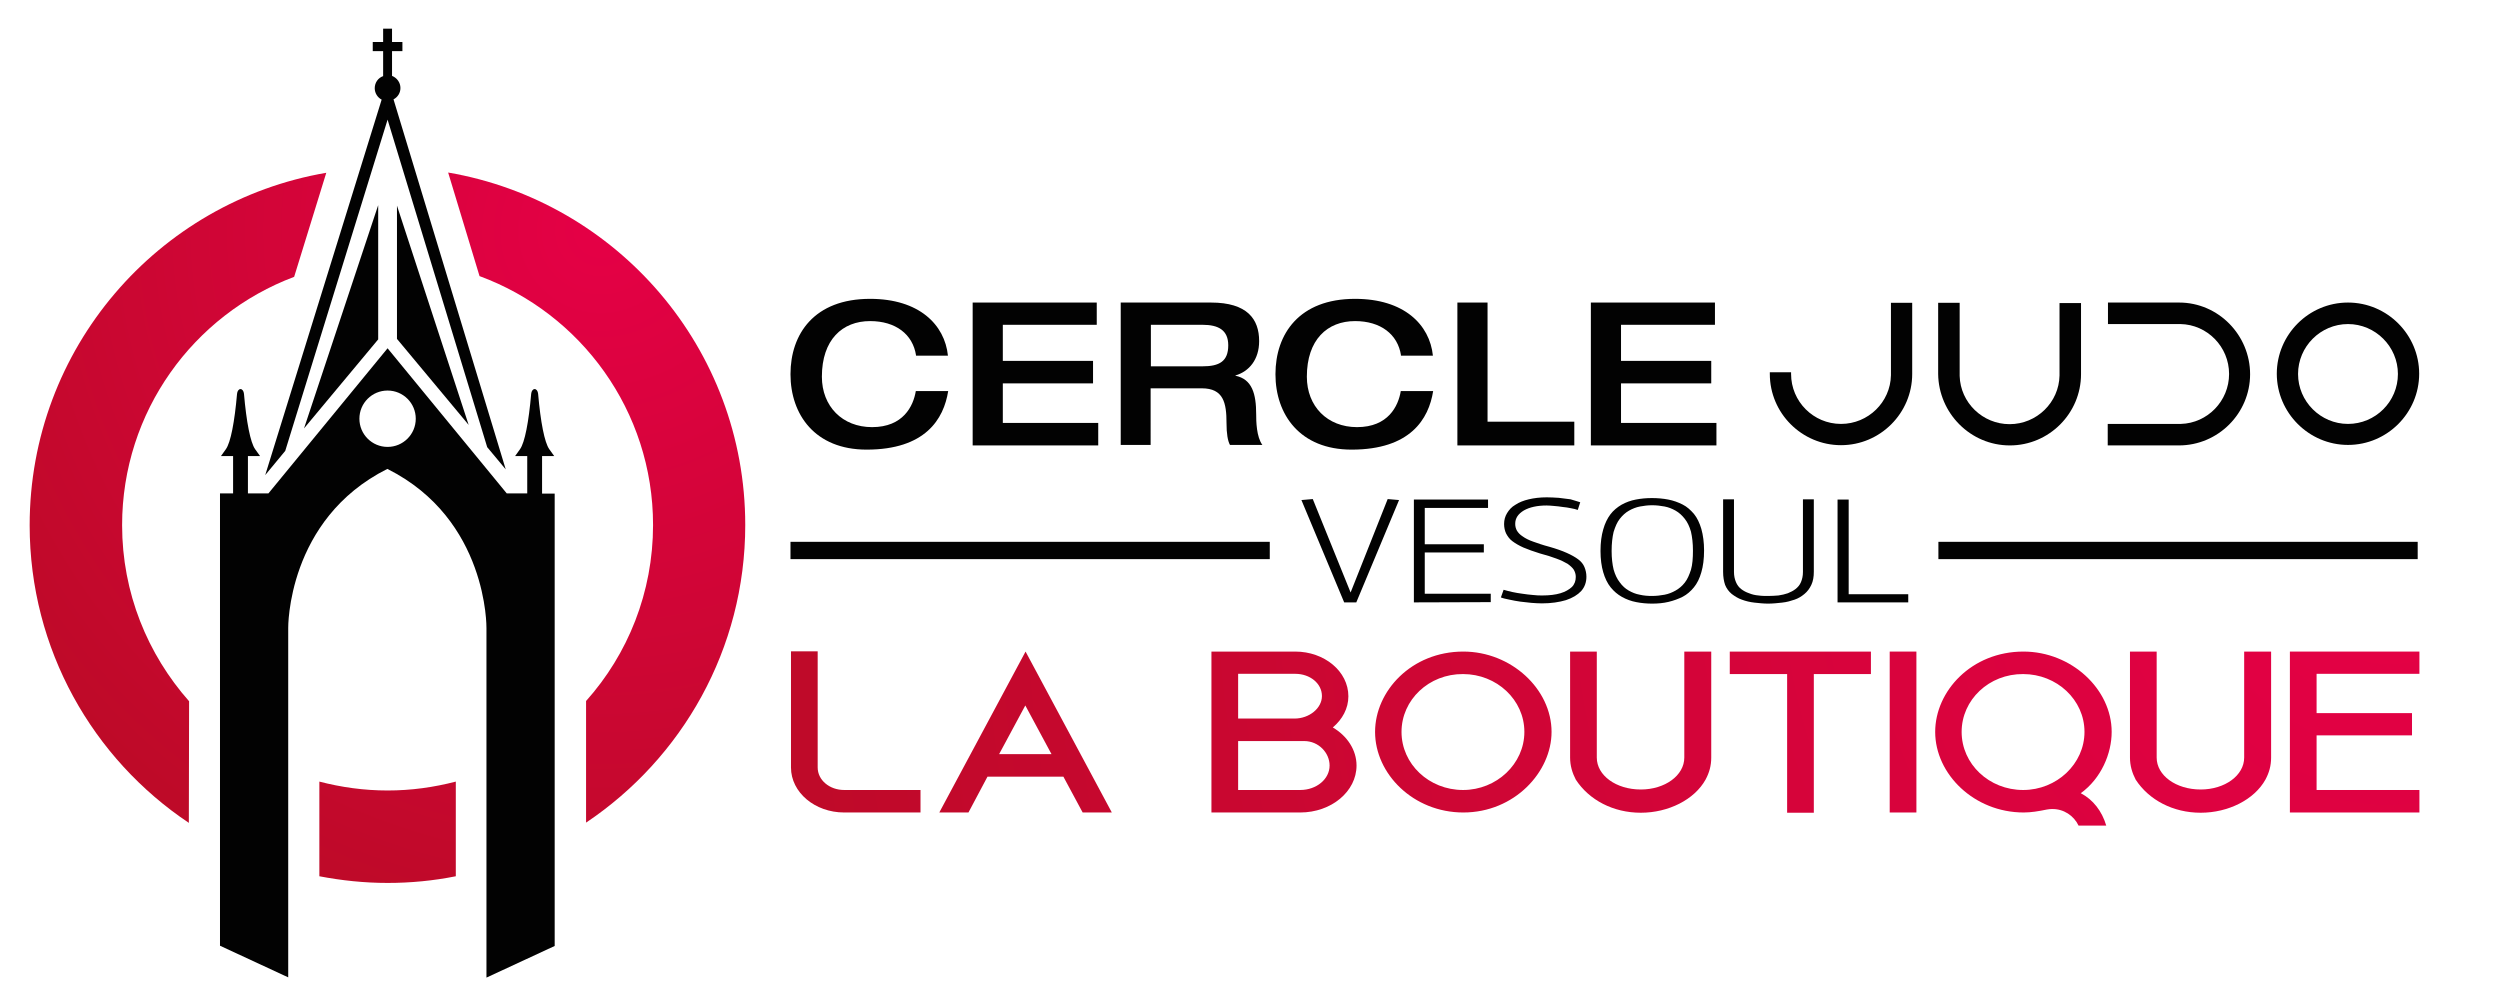
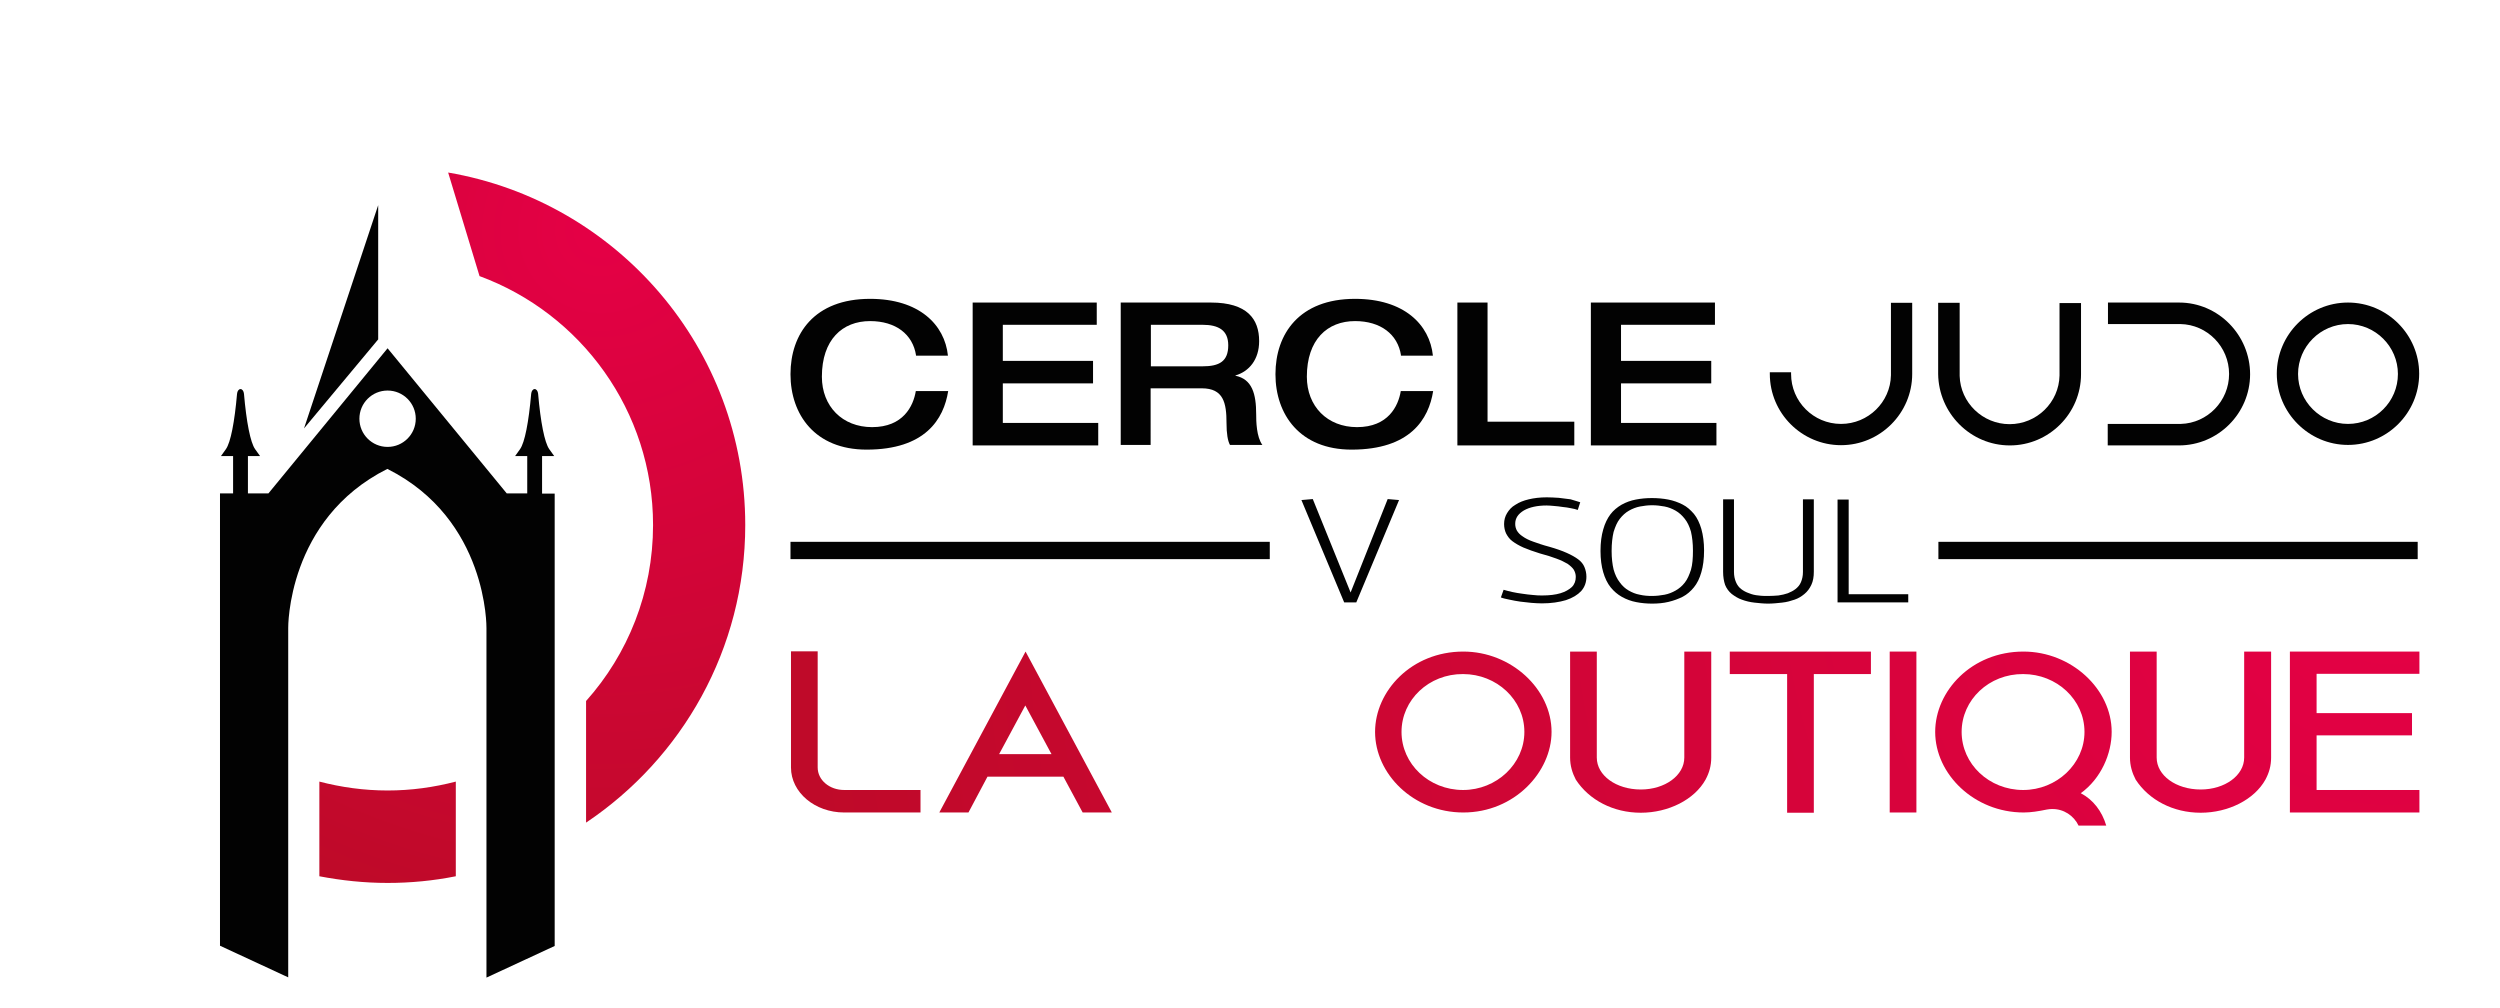
<svg xmlns="http://www.w3.org/2000/svg" version="1.1" id="Calque_1" x="0px" y="0px" viewBox="0 0 1011.4 407.9" style="enable-background:new 0 0 1011.4 407.9;" xml:space="preserve">
  <style type="text/css">
	.st0{fill:url(#SVGID_1_);}
	.st1{fill:url(#SVGID_2_);}
	.st2{fill:url(#SVGID_3_);}
	.st3{fill:#020202;}
	.st4{fill:url(#SVGID_4_);}
	.st5{fill:url(#SVGID_5_);}
	.st6{fill:url(#SVGID_6_);}
	.st7{fill:url(#SVGID_7_);}
	.st8{fill:url(#SVGID_8_);}
	.st9{fill:url(#SVGID_9_);}
	.st10{fill:url(#SVGID_10_);}
	.st11{fill:url(#SVGID_11_);}
	.st12{fill:url(#SVGID_12_);}
	.st13{fill:url(#SVGID_13_);}
</style>
  <g>
    <g>
      <g>
        <radialGradient id="SVGID_1_" cx="243.073" cy="527.173" r="287.793" gradientTransform="matrix(1 0 0 1 0 -433.89)" gradientUnits="userSpaceOnUse">
          <stop offset="0" style="stop-color:#E50046" />
          <stop offset="1" style="stop-color:#BE0A28" />
        </radialGradient>
-         <path class="st0" d="M76.5,283.7c-16.8-19-27.1-43.9-27.1-71.2c0-46,28.9-85.2,69.6-100.5l13-42.1C63.8,81.6,12,141,12,212.5     c0,50.2,25.6,94.5,64.4,120.4L76.5,283.7L76.5,283.7z" />
        <radialGradient id="SVGID_2_" cx="243.073" cy="527.173" r="287.793" gradientTransform="matrix(1 0 0 1 0 -433.89)" gradientUnits="userSpaceOnUse">
          <stop offset="0" style="stop-color:#E50046" />
          <stop offset="1" style="stop-color:#BE0A28" />
        </radialGradient>
        <path class="st1" d="M181.3,69.8l12.7,41.9c41,15.1,70.2,54.5,70.2,100.7c0,27.3-10.2,52.3-27.1,71.2v49.2     c38.8-26,64.4-70.2,64.4-120.4C301.5,140.9,249.6,81.5,181.3,69.8z" />
        <radialGradient id="SVGID_3_" cx="243.073" cy="527.173" r="287.793" gradientTransform="matrix(1 0 0 1 0 -433.89)" gradientUnits="userSpaceOnUse">
          <stop offset="0" style="stop-color:#E50046" />
          <stop offset="1" style="stop-color:#BE0A28" />
        </radialGradient>
        <path class="st2" d="M184.4,316.2c-8.8,2.3-18,3.6-27.6,3.6c-9.5,0-18.8-1.3-27.6-3.6v38.3c8.9,1.7,18.1,2.7,27.6,2.7     c9.4,0,18.6-0.9,27.6-2.7V316.2z" />
      </g>
      <g>
-         <path class="st3" d="M115.4,182.4l41.4-134l40.3,132.5l7.5,9L159.2,40.2c1.7-0.9,2.8-2.6,2.8-4.6c0-2.2-1.4-4.1-3.4-4.9v-10h4.2     V17h-4.2v-5.4H155V17h-4.2v3.7h4.2v10.1c-2,0.7-3.4,2.6-3.4,4.9c0,2,1.2,3.8,2.8,4.6l-47.1,151.9L115.4,182.4z" />
-         <polygon class="st3" points="189.6,171.9 160.6,83.2 160.6,137.1    " />
        <polygon class="st3" points="153,83 123,173.3 153,137.3    " />
        <path class="st3" d="M156.8,77L156.8,77L156.8,77z" />
        <path class="st3" d="M219.3,199.6v-15.1h4.9l-2-2.8c-1.9-2.7-3.5-10.9-4.5-22.4c-0.1-1.1-0.7-1.9-1.4-1.9s-1.3,0.8-1.4,1.9l0,0     c-1,11.5-2.6,19.7-4.5,22.4l-2,2.8h4.9v15.1H205l-48.2-58.7l-48.2,58.7h-8.3v-15.1h4.9l-2-2.8c-1.9-2.7-3.5-10.9-4.5-22.4     c-0.1-1.1-0.7-1.9-1.4-1.9s-1.3,0.8-1.4,1.9l0,0c-1,11.5-2.6,19.7-4.5,22.4l-2,2.8h4.9v15.1H89v183l27.6,12.8V254.1     c0,0-0.6-44,40.1-64.4c40.8,20.4,40.1,64.4,40.1,64.4v141.4l27.6-12.8v-183h-5.1L219.3,199.6L219.3,199.6z M156.8,180.8     c-6.3,0-11.4-5.1-11.4-11.4c0-6.3,5.1-11.4,11.4-11.4c6.3,0,11.4,5.1,11.4,11.4S163.1,180.8,156.8,180.8z" />
      </g>
    </g>
    <g>
      <g>
        <path class="st3" d="M543.8,243.7l-17.3-41.4l4.6-0.4l15.3,37.8l15-37.8l4.6,0.4l-17.3,41.4H543.8z" />
-         <path class="st3" d="M572,243.7v-41.6h30v3.4h-25.6v14.7h23.9v3.3h-23.9v16.7h26.7v3.4L572,243.7L572,243.7z" />
        <path class="st3" d="M639.3,203.2l-1,3.1c-0.8-0.3-1.7-0.5-2.8-0.7c-1-0.2-2.1-0.4-3.3-0.5c-1.2-0.2-2.3-0.3-3.4-0.4     c-1.2-0.1-2.1-0.2-3.1-0.2c-3.8,0-6.9,0.7-9.2,2c-2.3,1.4-3.5,3.1-3.5,5.4c0,1,0.2,1.9,0.7,2.8c0.5,0.8,1.2,1.6,2.3,2.3     c1.1,0.8,2.5,1.5,4.2,2.1s3.9,1.4,6.6,2.1c2.8,0.8,5.1,1.6,7.1,2.5c1.8,0.8,3.4,1.7,4.6,2.6c1.2,0.9,2,1.9,2.5,3.1     s0.8,2.5,0.8,3.9c0,2.3-0.7,4.2-2.1,5.8c-1.5,1.6-3.5,2.8-6.2,3.7c-2.7,0.8-5.9,1.3-9.7,1.3c-1.3,0-2.7-0.1-4.2-0.2     c-1.5-0.2-3-0.3-4.5-0.5c-1.5-0.2-3-0.5-4.4-0.8c-1.4-0.3-2.5-0.5-3.5-0.9l1.1-3.1c1,0.3,2.2,0.6,3.5,0.9     c1.3,0.3,2.7,0.5,4.1,0.7c1.4,0.2,2.8,0.4,4.2,0.5c1.5,0.2,2.8,0.2,3.9,0.2c2.8,0,5.3-0.3,7.3-0.9c2-0.6,3.5-1.5,4.6-2.5     c1.1-1.1,1.6-2.5,1.6-4.1c0-1.1-0.3-2-0.8-2.9c-0.5-0.8-1.4-1.6-2.5-2.4c-1.2-0.7-2.6-1.4-4.5-2.1c-1.8-0.7-4.1-1.4-6.7-2.1     c-2.6-0.8-4.8-1.6-6.7-2.4c-1.8-0.8-3.3-1.7-4.5-2.6c-1.2-0.9-1.9-2-2.5-3.1c-0.5-1.1-0.8-2.4-0.8-3.8c0-1.6,0.4-3.1,1.2-4.4     c0.8-1.3,1.8-2.5,3.4-3.4c1.5-1,3.3-1.7,5.4-2.2c2.1-0.5,4.5-0.8,7.3-0.8c1.5,0,3.1,0.1,4.8,0.2c1.7,0.2,3.3,0.4,4.8,0.6     C636.9,202.5,638.2,202.8,639.3,203.2z" />
        <path class="st3" d="M668.4,244.2c-2.2,0-4.4-0.2-6.4-0.6c-2.1-0.4-4-1.1-5.8-2.1c-1.8-1-3.3-2.3-4.6-3.9c-1.3-1.6-2.3-3.7-3-6.1     s-1.1-5.3-1.1-8.6c0-3.4,0.4-6.3,1.1-8.7c0.7-2.5,1.7-4.5,2.9-6.1c1.2-1.6,2.8-2.9,4.5-3.9c1.8-1,3.7-1.7,5.8-2.1     c2.1-0.4,4.2-0.6,6.5-0.6s4.5,0.2,6.6,0.6c2.1,0.4,4,1.1,5.8,2c1.8,0.9,3.2,2.2,4.6,3.8c1.3,1.6,2.3,3.7,3,6.1     c0.7,2.5,1.1,5.4,1.1,8.7c0,3.5-0.4,6.4-1.1,8.8c-0.7,2.5-1.7,4.5-3,6.1c-1.3,1.6-2.8,2.9-4.5,3.8c-1.8,0.9-3.7,1.6-5.8,2.1     C672.9,244,670.7,244.2,668.4,244.2z M668.4,241.1c1.7,0,3.4-0.2,5-0.5c1.6-0.3,3.1-0.9,4.5-1.7c1.4-0.8,2.6-1.8,3.7-3.2     c1.1-1.4,1.8-3.1,2.5-5.2c0.6-2.1,0.8-4.7,0.8-7.7s-0.3-5.5-0.8-7.7c-0.6-2.1-1.4-3.8-2.5-5.2c-1.1-1.4-2.3-2.5-3.7-3.3     c-1.4-0.8-2.9-1.4-4.5-1.7c-1.6-0.3-3.3-0.5-5-0.5s-3.3,0.2-4.9,0.5c-1.6,0.3-3.1,0.9-4.5,1.7c-1.4,0.8-2.6,1.9-3.7,3.3     s-1.8,3.1-2.5,5.3c-0.5,2.1-0.8,4.7-0.8,7.7c0,2.9,0.3,5.4,0.8,7.5c0.6,2.1,1.4,3.8,2.5,5.2c1,1.4,2.2,2.5,3.6,3.3     s2.8,1.4,4.5,1.7C665.1,241,666.7,241.1,668.4,241.1z" />
        <path class="st3" d="M697.1,231.3V202h4.4v29.4c0,1.6,0.3,2.9,0.8,4.1c0.5,1.2,1.2,2.1,2.1,2.8c0.9,0.7,2,1.3,3.2,1.7     c1.2,0.5,2.5,0.8,3.8,0.9c1.3,0.2,2.7,0.2,4,0.2c1.4,0,2.7-0.1,4.1-0.2c1.4-0.2,2.6-0.5,3.8-0.9c1.2-0.5,2.2-1,3.1-1.7     c0.9-0.7,1.7-1.6,2.2-2.8c0.5-1.2,0.8-2.5,0.8-4.1V202h4.4v29.3c0,2.1-0.3,3.8-1,5.3c-0.7,1.5-1.6,2.7-2.8,3.7     c-1.2,1-2.5,1.8-4,2.3c-1.5,0.5-3.1,1-5.1,1.2c-1.8,0.2-3.7,0.4-5.6,0.4c-1.8,0-3.7-0.2-5.5-0.4c-1.8-0.2-3.5-0.6-5.1-1.2     c-1.5-0.5-2.9-1.4-4.1-2.3c-1.2-1-2.1-2.2-2.7-3.7C697.4,235.1,697.1,233.4,697.1,231.3z" />
        <path class="st3" d="M743.4,243.7v-41.6h4.5v38.3H772v3.3L743.4,243.7L743.4,243.7z" />
      </g>
      <g>
        <g>
          <path class="st3" d="M370.6,143.8c-1.3-8.6-8.3-13.9-18.6-13.9c-11.2,0-19.5,7.5-19.5,22.5c0,12,8.3,20.4,20.3,20.4      c12.6,0,16.7-8.5,17.7-14.6h13.1c-1.8,11.4-9.3,23.7-33,23.7c-20.9,0-30.8-14.2-30.8-30.5s9.6-30.5,32.2-30.5      c19.8,0,30.2,10.4,31.5,23h-13L370.6,143.8L370.6,143.8z" />
          <path class="st3" d="M393.5,122.4h50.2v9h-38V146h36.5v9.1h-36.5v16h38.6v9.1h-50.8V122.4z" />
          <path class="st3" d="M453.4,122.4h36.5c14.7,0,19.5,6.7,19.5,15.6c0,7.5-4.1,12.3-9.6,13.9v0.1c6.8,1.4,8.4,7.4,8.4,15.6      c0,2.8,0.1,9.1,2.5,12.4h-13.1c-0.9-1.6-1.4-4.6-1.4-8.8c0-8.2-1.2-14.1-10-14.1h-20.7V180h-12.1V122.4z M486.5,148.2      c6.8,0,10.4-2,10.4-8.5c0-6.1-3.9-8.3-10.4-8.3h-20.9v16.8H486.5z" />
          <path class="st3" d="M566.8,143.8c-1.3-8.6-8.3-13.9-18.6-13.9c-11.2,0-19.5,7.5-19.5,22.5c0,12,8.3,20.4,20.3,20.4      c12.6,0,16.7-8.5,17.7-14.6h13.1c-1.8,11.4-9.3,23.7-33,23.7c-20.9,0-30.8-14.2-30.8-30.5s9.6-30.5,32.2-30.5      c19.8,0,30.2,10.4,31.5,23h-13V143.8z" />
          <path class="st3" d="M589.7,122.4h12.1v48.2h35.1v9.6h-47.3V122.4z" />
          <path class="st3" d="M643.6,122.4h50.2v9h-38V146h36.5v9.1h-36.5v16h38.6v9.1h-50.8V122.4z" />
        </g>
        <g>
          <g>
            <path class="st3" d="M949.9,122.4c-15.9,0-28.8,13-28.8,28.8s13,28.8,28.8,28.8c15.9,0,28.8-13,28.8-28.8       S965.8,122.4,949.9,122.4z M970.1,151.3c0,11.2-9.1,20.2-20.2,20.2s-20.2-9.1-20.2-20.2s9.1-20.2,20.2-20.2       C961,131.1,970.1,140.2,970.1,151.3z" />
            <path class="st3" d="M813.1,180.2c15.9,0,28.8-13,28.8-28.8v-28.8h-8.7v28.8v0.5c-0.2,10.9-9.2,19.7-20.2,19.7       c-10.9,0-19.9-8.7-20.2-19.5v-29.6h-8.7v28.8C784.3,167.2,797.2,180.2,813.1,180.2z" />
            <path class="st3" d="M881.6,122.4h-28.8v8.7h28.8h0.5c10.9,0.2,19.7,9.2,19.7,20.2c0,10.9-8.7,19.9-19.5,20.2h-29.6v8.7h28.8       c15.9,0,28.8-13,28.8-28.8S897.5,122.4,881.6,122.4z" />
            <path class="st3" d="M765,151.3v0.5c-0.2,10.9-9.2,19.7-20.2,19.7c-11.2,0-20.2-9.1-20.2-20.2v-0.7H716v0.7       c0,15.9,13,28.8,28.8,28.8c15.9,0,28.8-13,28.8-28.8v-28.8H765V151.3z" />
          </g>
        </g>
      </g>
    </g>
  </g>
  <g>
    <radialGradient id="SVGID_4_" cx="967" cy="226.223" r="662.64" gradientUnits="userSpaceOnUse">
      <stop offset="0" style="stop-color:#E50046" />
      <stop offset="1" style="stop-color:#BE0A28" />
    </radialGradient>
    <path class="st4" d="M372.4,319.6v9.1h-30.9c-11.8,0-21.5-8.1-21.5-18.2v-47h10.8v47c0,5.1,4.8,9.1,10.7,9.1H372.4z" />
    <radialGradient id="SVGID_5_" cx="967" cy="226.223" r="662.64" gradientUnits="userSpaceOnUse">
      <stop offset="0" style="stop-color:#E50046" />
      <stop offset="1" style="stop-color:#BE0A28" />
    </radialGradient>
    <path class="st5" d="M430.2,314.2h-30.7l-7.7,14.5h-11.8l34.9-65.1l34.9,65.1h-11.8L430.2,314.2z M425.4,305.1l-10.6-19.7   l-10.6,19.7H425.4z" />
    <radialGradient id="SVGID_6_" cx="967" cy="226.223" r="662.64" gradientUnits="userSpaceOnUse">
      <stop offset="0" style="stop-color:#E50046" />
      <stop offset="1" style="stop-color:#BE0A28" />
    </radialGradient>
-     <path class="st6" d="M539.2,294.3c5.8,3.4,9.6,9.1,9.6,15.4c0,10.5-10.2,19-22.8,19h-35.9v-65.1h33.9c11.8,0,21.5,8,21.5,18.1   C545.5,286.6,543.1,291,539.2,294.3z M500.9,272.6v18.1h22.8c6,0,11.1-4.2,11.1-9.1c0-5.1-4.8-9-10.8-9H500.9z M537.9,309.7   c0-5.1-4.4-9.9-10.3-9.9h-26.7v19.8H526C532.6,319.6,537.9,315.2,537.9,309.7z" />
    <radialGradient id="SVGID_7_" cx="967" cy="226.223" r="662.64" gradientUnits="userSpaceOnUse">
      <stop offset="0" style="stop-color:#E50046" />
      <stop offset="1" style="stop-color:#BE0A28" />
    </radialGradient>
    <path class="st7" d="M556.3,296.1c0-16.5,14.7-32.5,35.7-32.5c19.4,0,35.7,15.2,35.7,32.5c0,16.2-15,32.6-35.7,32.6   C571.8,328.7,556.3,313.1,556.3,296.1z M567,296.1c0,13,11.1,23.5,24.9,23.5c13.6,0,24.8-10.6,24.8-23.5c0-13-11.2-23.4-24.8-23.4   C578.1,272.6,567,283.1,567,296.1z" />
    <radialGradient id="SVGID_8_" cx="967" cy="226.223" r="662.64" gradientUnits="userSpaceOnUse">
      <stop offset="0" style="stop-color:#E50046" />
      <stop offset="1" style="stop-color:#BE0A28" />
    </radialGradient>
    <path class="st8" d="M692.3,263.6v42.9c0,3.3-0.8,6.1-2.3,8.9c-4.5,8.1-15,13.4-26.2,13.4c-11.1,0-20.9-5.1-26.3-13.4   c-1.4-2.7-2.3-5.6-2.3-8.9v-42.9H646v42.9c0,7.2,7.8,12.9,17.8,12.9c9.8,0,17.6-5.7,17.6-12.9v-42.9H692.3z" />
    <radialGradient id="SVGID_9_" cx="967" cy="226.223" r="662.64" gradientUnits="userSpaceOnUse">
      <stop offset="0" style="stop-color:#E50046" />
      <stop offset="1" style="stop-color:#BE0A28" />
    </radialGradient>
    <path class="st9" d="M756.9,263.6v9.1h-23.1v56.1H723v-56.1h-23.2v-9.1H756.9z" />
    <radialGradient id="SVGID_10_" cx="967" cy="226.223" r="662.64" gradientUnits="userSpaceOnUse">
      <stop offset="0" style="stop-color:#E50046" />
      <stop offset="1" style="stop-color:#BE0A28" />
    </radialGradient>
    <path class="st10" d="M775.3,328.7h-10.8v-65.1h10.8V328.7z" />
    <radialGradient id="SVGID_11_" cx="967" cy="226.223" r="662.64" gradientUnits="userSpaceOnUse">
      <stop offset="0" style="stop-color:#E50046" />
      <stop offset="1" style="stop-color:#BE0A28" />
    </radialGradient>
    <path class="st11" d="M782.9,296.1c0-16.5,14.7-32.5,35.7-32.5c19.4,0,35.7,15.2,35.7,32.5c0,8.7-4.2,18.8-12.5,24.8   c5,2.6,8.6,7.3,10.3,13.1h-11.2c-1.9-4-6-6.8-10.8-6.7c-0.6,0-1.4,0.1-2,0.2c-3.4,0.7-6.4,1.2-9.4,1.2   C798.7,328.7,782.9,313.2,782.9,296.1z M793.6,296.1c0,13,11.1,23.5,24.9,23.5c13.6,0,24.8-10.6,24.8-23.5   c0-13-11.2-23.4-24.8-23.4C804.7,272.6,793.6,283.1,793.6,296.1z" />
    <radialGradient id="SVGID_12_" cx="967" cy="226.223" r="662.64" gradientUnits="userSpaceOnUse">
      <stop offset="0" style="stop-color:#E50046" />
      <stop offset="1" style="stop-color:#BE0A28" />
    </radialGradient>
    <path class="st12" d="M918.8,263.6v42.9c0,3.3-0.8,6.1-2.3,8.9c-4.5,8.1-15,13.4-26.2,13.4c-11.1,0-20.9-5.1-26.3-13.4   c-1.4-2.7-2.3-5.6-2.3-8.9v-42.9h10.8v42.9c0,7.2,7.8,12.9,17.8,12.9c9.8,0,17.6-5.7,17.6-12.9v-42.9H918.8z" />
    <radialGradient id="SVGID_13_" cx="967" cy="226.223" r="662.64" gradientUnits="userSpaceOnUse">
      <stop offset="0" style="stop-color:#E50046" />
      <stop offset="1" style="stop-color:#BE0A28" />
    </radialGradient>
    <path class="st13" d="M978.8,272.6h-41.6v15.9h38.6v9h-38.6v22.1h41.6v9.1h-52.4v-65.1h52.4V272.6z" />
  </g>
  <rect x="784.2" y="219.2" class="st3" width="193.9" height="7" />
  <rect x="319.8" y="219.2" class="st3" width="193.9" height="7" />
</svg>